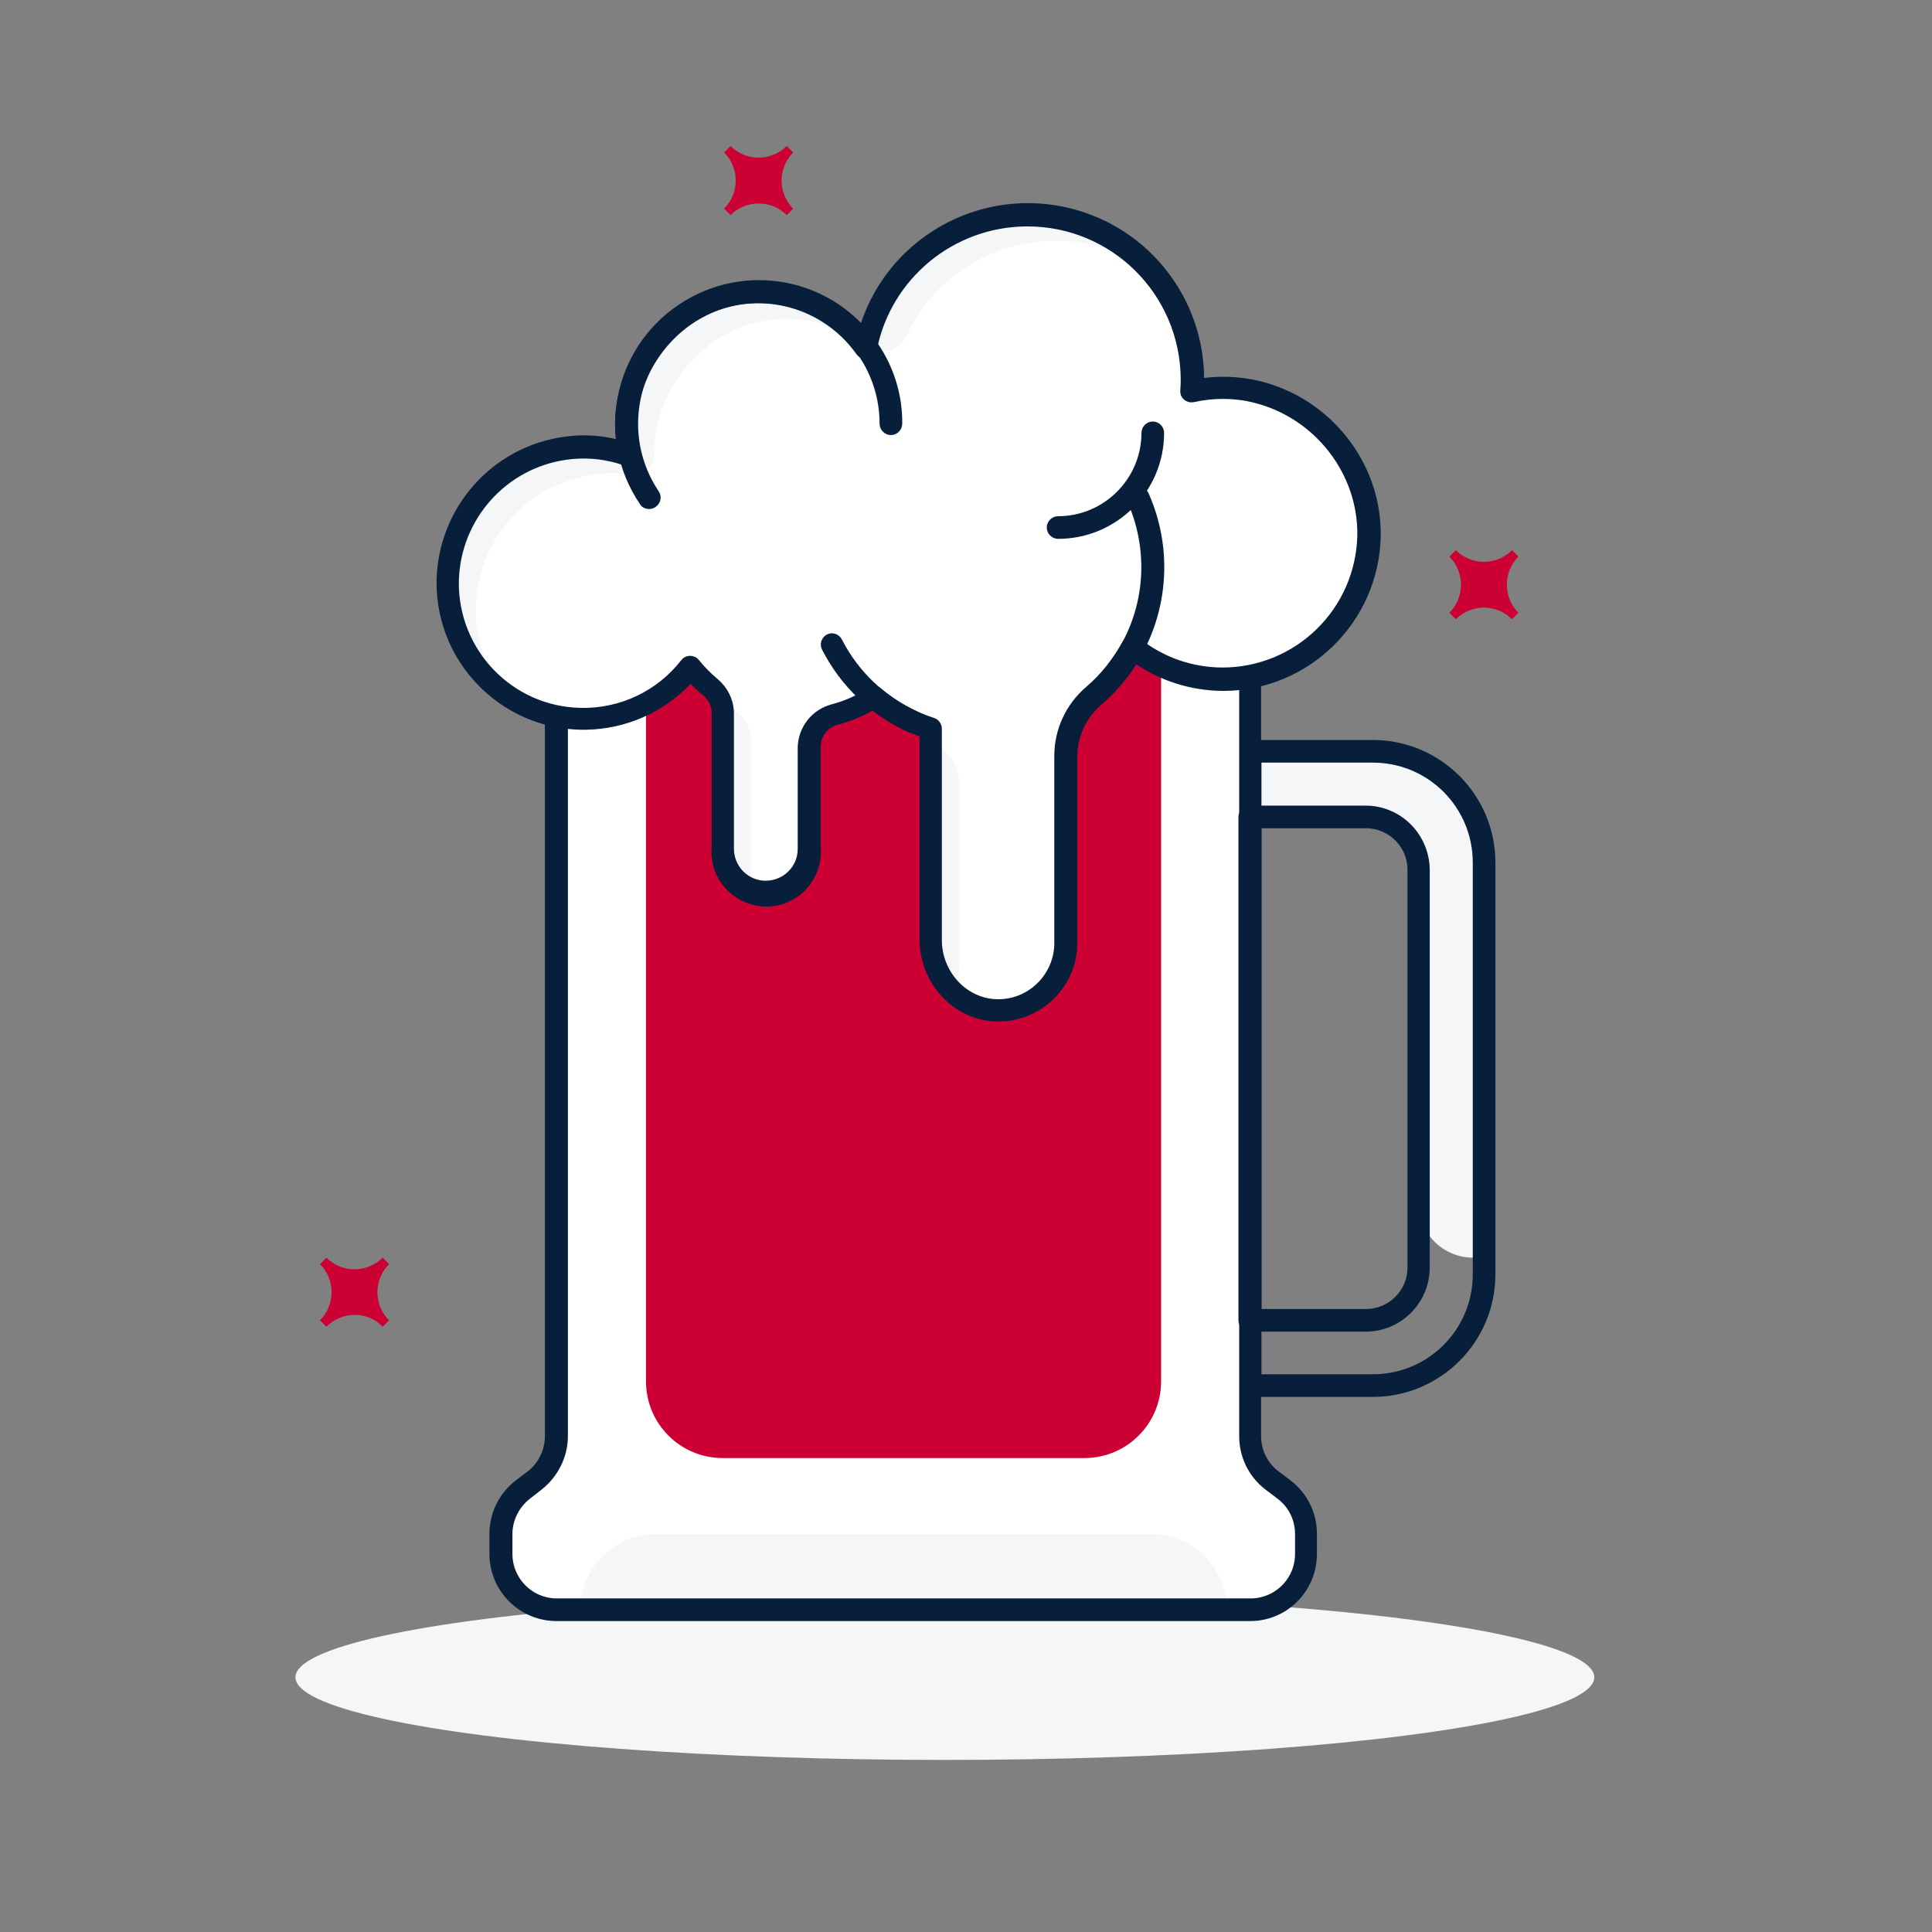
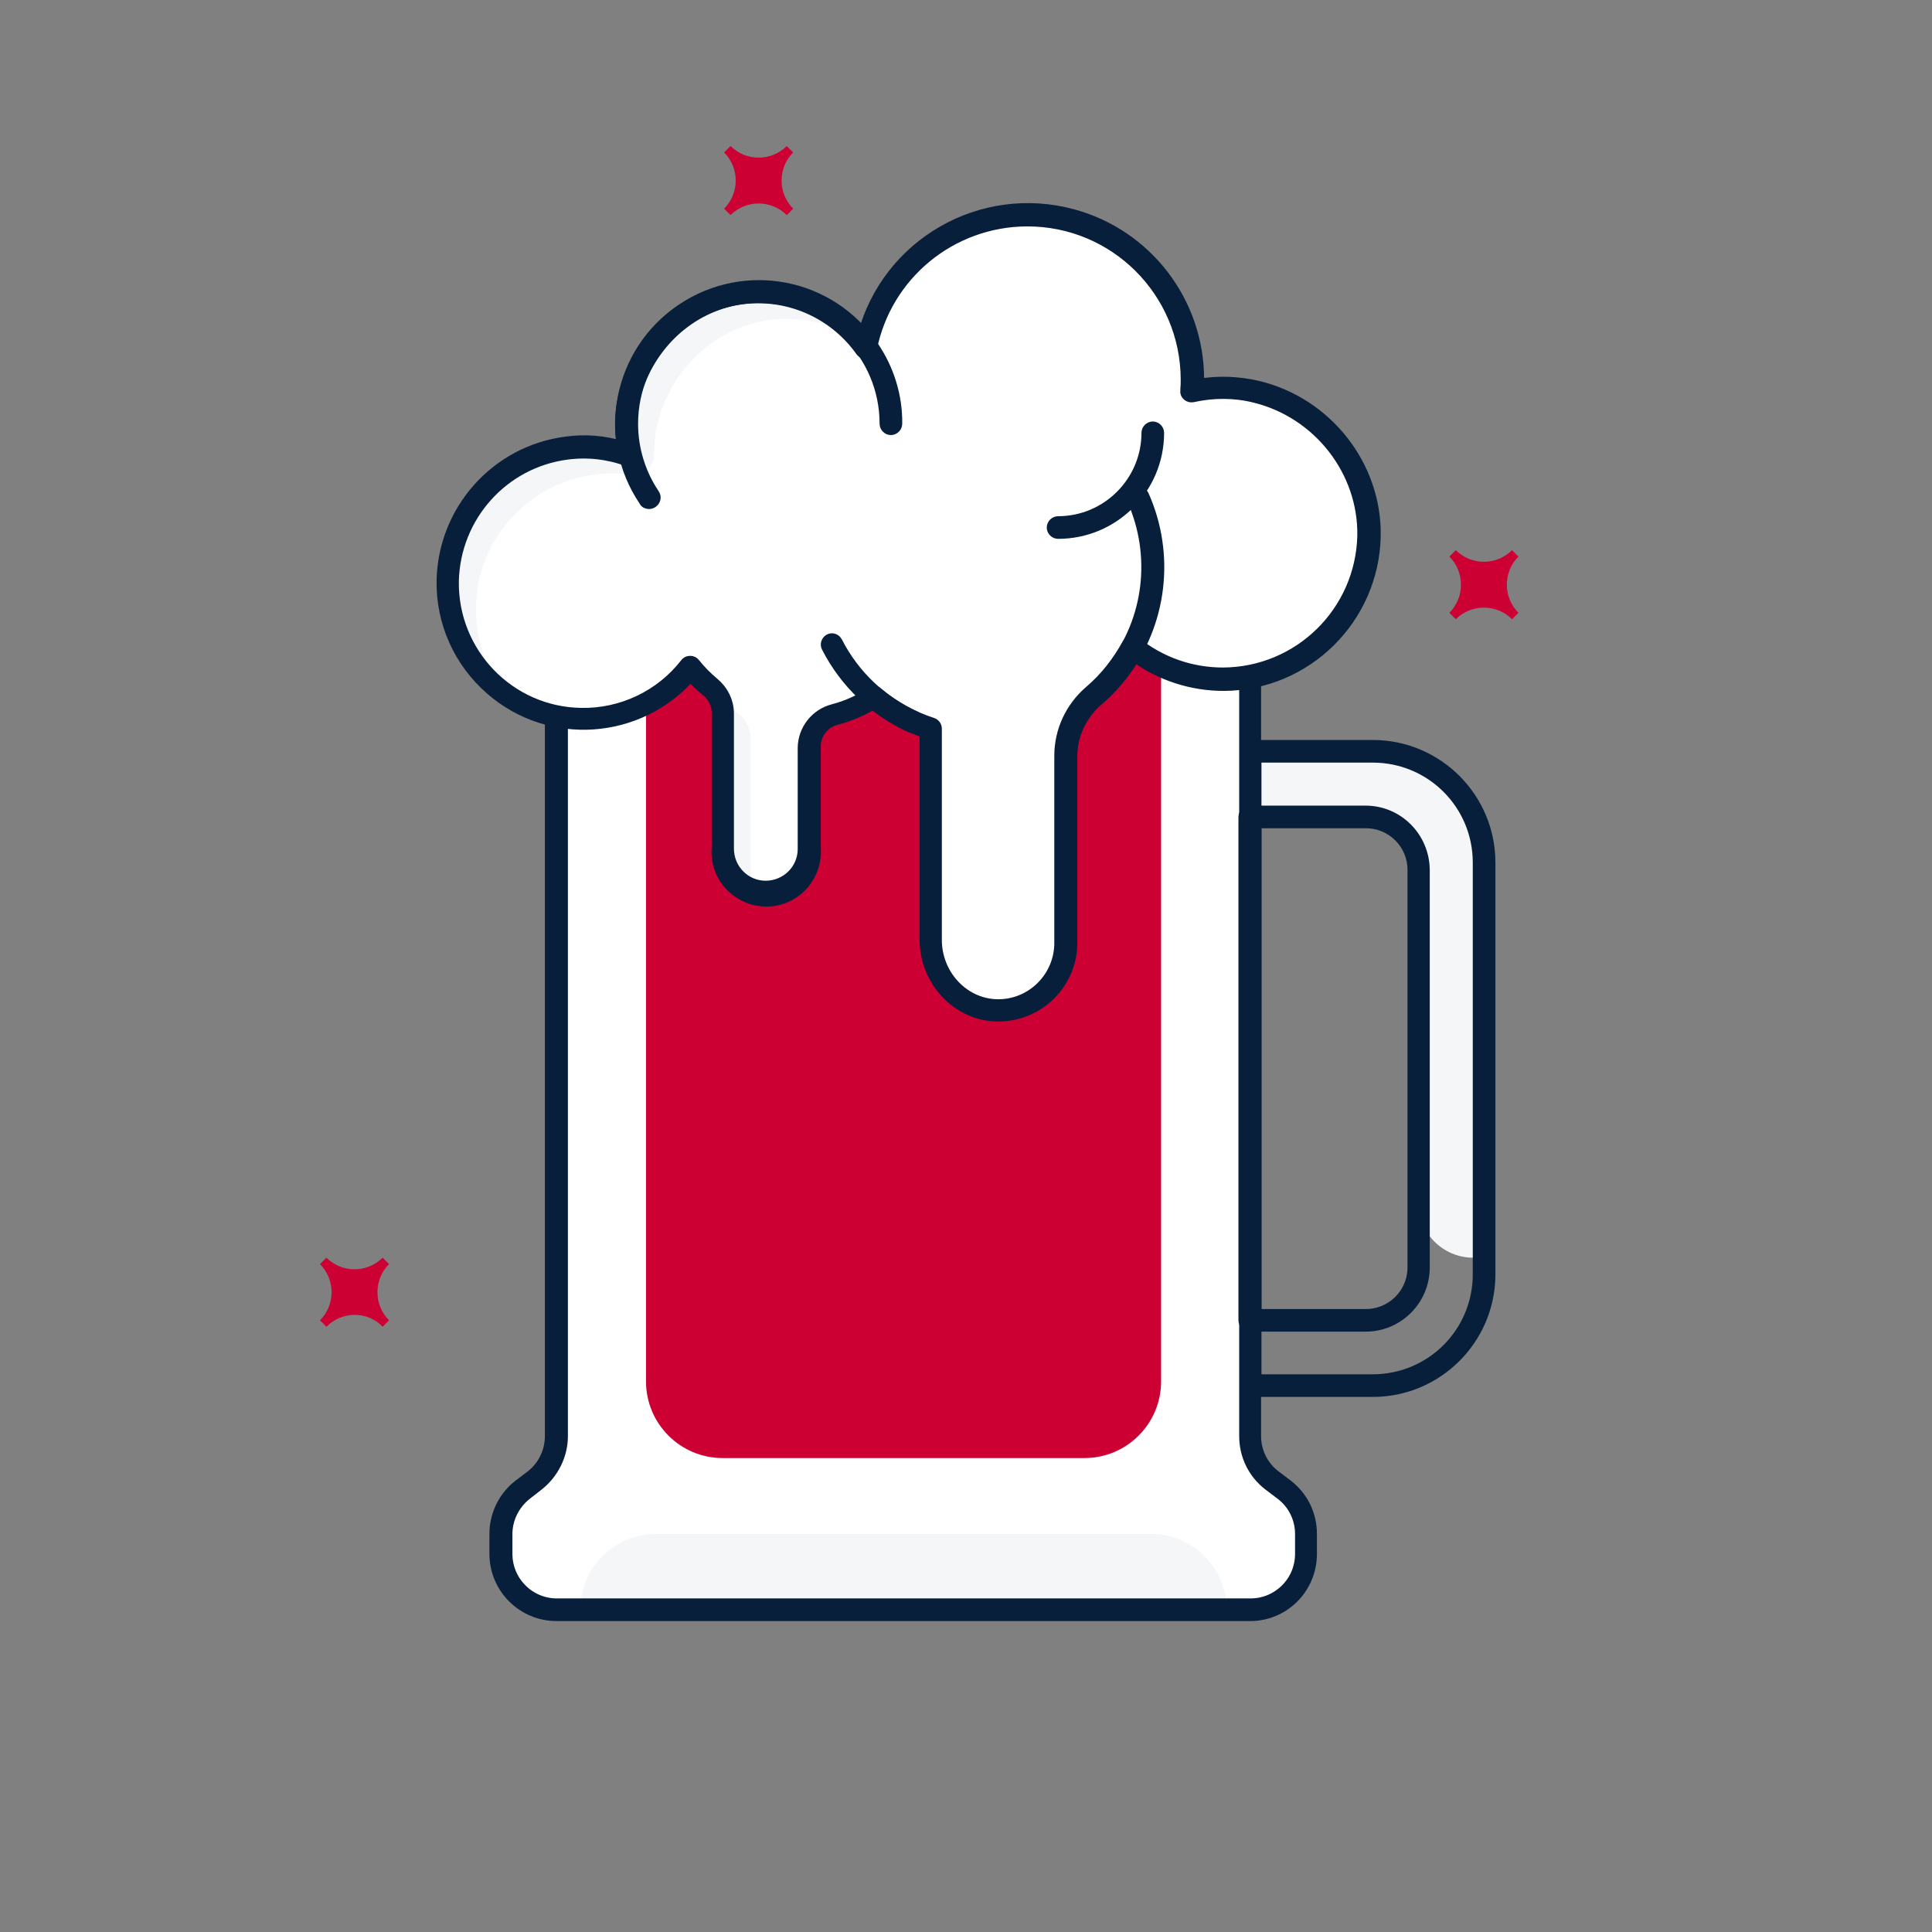
<svg xmlns="http://www.w3.org/2000/svg" version="1.0" id="Layer_1" x="0px" y="0px" viewBox="0 0 512 512" style="enable-background:new 0 0 512 512;" xml:space="preserve">
  <rect x="0" y="0" width="512" height="512" fill="#808080" stroke="none" />
  <style type="text/css">
	.st0{fill:#F4F6F8;}
	.st1{fill:#CC0033;}
	.st2{fill:#081F3B;stroke:#081F3B;stroke-width:3;stroke-miterlimit:10;}
	.st3{fill:#FFFFFF;}
</style>
-   <ellipse class="st0" cx="250.4" cy="444.5" rx="172.1" ry="21.9" />
  <path class="st1" d="M193.6,57l-1.7-1.7c4.1-4.1,4.1-10.8,0-14.9c0,0,0,0,0,0l1.7-1.7c4.1,4.1,10.8,4.1,14.9,0l1.7,1.7  c-4.1,4.1-4.1,10.8,0,14.9c0,0,0,0,0,0l-1.7,1.7C204.4,52.9,197.7,52.9,193.6,57z" />
  <path class="st1" d="M385.8,164.1l-1.7-1.7c4.1-4.1,4.1-10.8,0-14.9l1.7-1.7c4.1,4.1,10.8,4.1,14.9,0l1.7,1.7  c-4.1,4.1-4.1,10.8,0,14.9c0,0,0,0,0,0l-1.7,1.7C396.6,160,389.9,160,385.8,164.1z" />
  <path class="st1" d="M86.5,351.6l-1.7-1.7c4.1-4.1,4.1-10.8,0-14.9c0,0,0,0,0,0l1.7-1.7c4.1,4.1,10.8,4.1,14.9,0c0,0,0,0,0,0  l1.7,1.7c-4.1,4.1-4.1,10.8,0,14.9c0,0,0,0,0,0l-1.7,1.7C97.4,347.4,90.7,347.4,86.5,351.6C86.5,351.6,86.5,351.6,86.5,351.6z" />
  <path class="st1" d="M182.9,394.6v-2.4c5.8,0,10.6-4.7,10.6-10.6h2.4c0,5.8,4.7,10.6,10.6,10.6v2.4c-5.8,0-10.6,4.7-10.6,10.6h-2.4  C193.5,399.3,188.8,394.6,182.9,394.6C182.9,394.6,182.9,394.6,182.9,394.6z" />
  <path class="st0" d="M375.9,228.7v90.1c0,8,6.5,14.5,14.5,14.5c0,0,0,0,0,0h2.8V228.6c0-16.3-13.2-29.5-29.5-29.5h-32.5v17.4h32.5  C370.5,216.5,375.9,221.9,375.9,228.7L375.9,228.7z" />
  <path class="st2" d="M363.8,368.7h-32.5c-0.8,0-1.5-0.7-1.5-1.5V199.1c0-0.8,0.7-1.5,1.5-1.5h32.5c17.1,0,31,13.9,31,31v109.1  C394.8,354.8,380.9,368.7,363.8,368.7C363.8,368.7,363.8,368.7,363.8,368.7z M332.8,365.7h31c15.5,0,28-12.5,28-28V228.6  c0-15.5-12.5-28-28-28h-31V365.7z" />
  <path class="st3" d="M331.3,380.6V139.8H147.5v240.8c0,4.6-2.1,8.9-5.8,11.7l-3.3,2.5c-3.6,2.8-5.7,7.1-5.7,11.7v5.3  c0,8.2,6.6,14.8,14.8,14.8h183.8c8.2,0,14.8-6.6,14.8-14.8v-5.3c0-4.6-2.1-8.9-5.7-11.7l-3.3-2.5  C333.4,389.5,331.3,385.2,331.3,380.6z" />
  <path class="st0" d="M173.9,406.5h131.1c11.1,0,20.1,9,20.1,20.1l0,0l0,0H153.8l0,0l0,0C153.8,415.5,162.8,406.5,173.9,406.5  L173.9,406.5z" />
  <path class="st1" d="M171.2,162.2h136.5l0,0v203.9c0,11.2-9.1,20.3-20.3,20.3l0,0h-95.9c-11.2,0-20.3-9.1-20.3-20.3L171.2,162.2  L171.2,162.2z" />
  <path class="st2" d="M331.3,428.1H147.5c-9,0-16.3-7.3-16.3-16.3v-5.3c0-5,2.3-9.8,6.3-12.9l3.3-2.5c3.2-2.5,5.1-6.4,5.1-10.5V139.8  c0-0.8,0.7-1.5,1.5-1.5h183.8c0.8,0,1.5,0.7,1.5,1.5v240.8c0,4.1,1.9,8,5.2,10.5l3.3,2.5c4,3.1,6.3,7.8,6.3,12.9v5.3  C347.5,420.8,340.3,428.1,331.3,428.1z M149,141.3v239.3c0,5-2.4,9.8-6.3,12.9l-3.2,2.5c-3.2,2.5-5.2,6.4-5.2,10.5v5.3  c0,7.3,5.9,13.3,13.3,13.3h183.8c7.3,0,13.3-5.9,13.3-13.3v-5.3c0-4.1-1.9-8-5.2-10.5l-3.3-2.5c-4-3.1-6.3-7.8-6.3-12.9V141.3H149z" />
  <path class="st3" d="M332.9,103.8c-5.6-1.3-11.4-1.4-17-0.1c0.1-1.1,0.2-2.1,0.2-3.2c0-24.1-19.5-43.7-43.6-43.7  c-20.9,0-38.9,14.8-42.9,35.3c-6.9-9.7-18.2-15.2-30.1-14.7c-13.9,0.6-25.9,9.9-31.1,22.8c-2.6,6.5-3.1,13.6-1.4,20.4  c-5.4-2-11.1-2.6-16.8-1.9c-19.7,2.4-33.8,20.3-31.4,40.1c2.2,18.2,17.6,31.8,35.9,31.7c11.1,0,21.5-5.1,28.3-13.8  c1.6,1.9,3.3,3.7,5.3,5.3c2.1,1.7,3.3,4.2,3.4,6.9v35.8c0,6.3,5.1,11.4,11.4,11.4l0,0c6.3,0,11.4-5.1,11.4-11.4v-26.9  c0.1-4.1,2.8-7.6,6.8-8.6c3.6-1,7-2.5,10.2-4.5c4.5,3.8,9.6,6.6,15.2,8.4v56c0,9.8,7.6,18.4,17.4,18.7c9.9,0.3,18.2-7.5,18.5-17.4  c0-0.2,0-0.4,0-0.6v-49.5c0-6.1,2.7-12,7.3-16c4.2-3.6,7.7-7.9,10.3-12.8c16.7,13.3,40.9,10.6,54.2-6.1c5.3-6.7,8.3-14.9,8.4-23.4  C363.2,124,350.4,108,332.9,103.8z" />
  <path class="st0" d="M126.2,159.1c1.1-16.3,13.1-29.9,29.2-33c3.8-0.7,7.7-0.9,11.5-0.3c3.1,0.5,6-1.6,6.4-4.7  c0-0.3,0.1-0.6,0.1-0.9c-0.1-4.8,0.9-9.6,2.9-14c5.6-12.7,17.7-21.5,31.6-21.7c7.4-0.1,14.7,2.1,20.7,6.4  c-6.7-8.7-17.2-13.7-28.2-13.5c-13.9,0.2-26.1,9.2-31.7,22c-2.9,6.7-3.5,14.2-1.8,21.2c-5.6-2.1-11.7-2.7-17.6-1.8  c-19.7,2.9-33.2,21.2-30.3,40.9c1.4,9.7,6.7,18.3,14.7,24C128.3,176.7,125.6,167.9,126.2,159.1z" />
-   <path class="st0" d="M229.7,91.6c2.9,2.3,7.2,1.9,9.6-1.1c0.3-0.4,0.6-0.8,0.8-1.3c10.1-21.9,36-31.5,57.9-21.4  c2.8,1.3,5.5,2.9,8,4.7c-15.4-18.6-42.9-21.2-61.5-5.8c-7.6,6.3-12.9,15.1-14.9,24.8L229.7,91.6z" />
  <path class="st0" d="M199,231.7v-35.8c0-2.7-1.3-5.2-3.4-6.9c-1.9-1.6-3.7-3.4-5.3-5.3c-0.1,0.1-0.2,0.2-0.3,0.3  c1,1.4,1.5,3.1,1.5,4.8v35.8c0,5,3.3,9.5,8.1,10.9C199.2,234.3,199,233,199,231.7z" />
-   <path class="st0" d="M254.1,256.1v-49c0-4-2.4-7.7-6-9.4l-1.4-0.7v52c0,7,3.8,13.4,10,16.8C254.9,262.8,254,259.5,254.1,256.1z" />
  <path class="st3" d="M305.5,114.7c0,13.9-11.2,25.1-25.1,25.1l0,0" />
  <path class="st2" d="M172,133.4c-0.5,0-1-0.2-1.2-0.7c-11.3-16.7-6.9-39.4,9.9-50.7s39.4-6.9,50.7,9.9c4.1,6,6.3,13.2,6.2,20.4  c0,0.8-0.7,1.5-1.5,1.5s-1.5-0.7-1.5-1.5c0-18.5-15-33.5-33.5-33.5s-33.5,15-33.5,33.5c0,6.7,2,13.2,5.7,18.7  c0.5,0.7,0.3,1.6-0.4,2.1c0,0,0,0,0,0C172.6,133.3,172.3,133.4,172,133.4z" />
  <path class="st2" d="M242,192.8c-0.2,0-0.4,0-0.6-0.1c-9.6-4.4-17.4-11.8-22.2-21.2c-0.4-0.7-0.1-1.6,0.6-2c0.7-0.4,1.6-0.1,2,0.7  l0,0c4.5,8.8,11.8,15.7,20.8,19.8c0.8,0.3,1.1,1.2,0.8,2C243.1,192.5,242.6,192.8,242,192.8z" />
  <path class="st2" d="M296,179.4c-0.8,0-1.5-0.7-1.5-1.5c0-0.3,0.1-0.6,0.3-0.9c9.9-12.7,11.9-29.8,5.4-44.5c-0.3-0.8,0-1.6,0.8-2  c0.8-0.3,1.6,0,2,0.8c7,15.7,4.8,34-5.7,47.5C296.9,179.2,296.5,179.4,296,179.4z" />
  <path class="st2" d="M280.4,141.3c-0.8,0-1.5-0.7-1.5-1.5s0.7-1.5,1.5-1.5c13,0,23.6-10.6,23.6-23.6c0-0.8,0.7-1.5,1.5-1.5  s1.5,0.7,1.5,1.5C307,129.4,295.1,141.3,280.4,141.3z" />
  <path class="st2" d="M264.6,269.2H264c-10.4-0.3-18.8-9.4-18.8-20.2v-54.9c-5-1.7-9.7-4.3-13.8-7.6c-3,1.8-6.3,3.2-9.7,4.1  c-3.3,0.8-5.6,3.7-5.7,7.1v26.9c0.6,7.2-4.7,13.5-11.8,14.1s-13.5-4.7-14.1-11.8c-0.1-0.8-0.1-1.5,0-2.3v-35.8  c0-2.2-1.1-4.3-2.8-5.7c-1.5-1.2-3-2.6-4.3-4.1c-13.6,15.6-37.3,17.3-52.9,3.7c-8.4-7.3-13.1-17.8-12.9-28.9  c0.4-18.6,14.3-34.2,32.8-36.6c5-0.7,10.1-0.3,15,1.2c-1.1-6.3-0.4-12.8,2-18.7c5.6-13.8,18.3-23.1,32.4-23.8  c11.2-0.5,22.1,4.2,29.4,12.8c6.5-24.1,31.3-38.3,55.4-31.8c19.7,5.3,33.4,23.2,33.4,43.6c0,0.5,0,0.9,0,1.4  c5.2-0.9,10.5-0.7,15.7,0.5l0,0c18.4,4.4,31.5,21.2,31.1,39.8c-0.5,21.8-18.3,39.3-40.1,39.4c-8.5,0-16.8-2.7-23.6-7.7  c-2.6,4.4-5.9,8.4-9.8,11.7c-4.3,3.7-6.9,9.1-6.9,14.8v49.5C284,260.5,275.3,269.2,264.6,269.2L264.6,269.2L264.6,269.2z   M231.5,183.2c0.4,0,0.7,0.1,1,0.4c4.3,3.6,9.3,6.4,14.6,8.1c0.6,0.2,1,0.8,1,1.4v56c0,9.2,7.1,16.9,15.9,17.2  c9.1,0.3,16.6-6.9,16.9-15.9c0-0.2,0-0.4,0-0.6v-49.5c0-6.6,2.9-12.8,7.9-17.1c4.1-3.5,7.4-7.7,10-12.4c0.2-0.4,0.6-0.7,1-0.8  c0.4-0.1,0.9,0,1.2,0.3c6.6,5.3,14.7,8.1,23.1,8.1c20.2-0.1,36.6-16.2,37.1-36.4c0.3-17.2-11.8-32.7-28.8-36.8l0,0  c-5.3-1.3-10.9-1.3-16.3-0.1c-0.5,0.1-0.9,0-1.3-0.3c-0.4-0.3-0.6-0.8-0.5-1.2v-0.3c0.1-1,0.1-1.9,0.1-2.8  c-0.1-23.3-19-42.1-42.3-42c-20.1,0.1-37.3,14.3-41.2,33.9c-0.2,0.8-0.9,1.3-1.8,1.2c-0.4-0.1-0.7-0.3-0.9-0.6  c-6.6-9.3-17.4-14.6-28.8-14.1c-13,0.6-24.6,9.1-29.8,21.9c-2.5,6.2-3,13-1.3,19.5c0.1,0.5,0,1.1-0.5,1.5c-0.4,0.4-1,0.5-1.5,0.3  c-5.1-1.9-10.6-2.5-16-1.8c-17,2.2-29.8,16.5-30.2,33.7c-0.3,19,14.8,34.8,33.9,35.1c10.8,0.2,21.1-4.7,27.7-13.2  c0.3-0.4,0.7-0.6,1.2-0.6c0.5,0,0.9,0.2,1.2,0.6c1.5,1.9,3.2,3.6,5,5.1c2.4,2,3.9,4.9,3.9,8.1v35.8c0,5.5,4.4,10,9.9,10  c5.5,0,10-4.4,10-9.9c0,0,0,0,0,0v-26.9c0.1-4.7,3.3-8.8,7.9-10c3.5-0.9,6.8-2.4,9.8-4.3C230.9,183.3,231.2,183.2,231.5,183.2  L231.5,183.2z" />
  <path class="st2" d="M361.9,351.4h-30.7c-0.8,0-1.5-0.7-1.5-1.5V216.5c0-0.8,0.7-1.5,1.5-1.5h30.7c8.5,0,15.4,6.9,15.5,15.5v105.4  C377.4,344.4,370.5,351.4,361.9,351.4z M332.8,348.4h29.2c6.9,0,12.5-5.6,12.5-12.5V230.5c0-6.9-5.6-12.5-12.5-12.5h-29.2V348.4z" />
</svg>